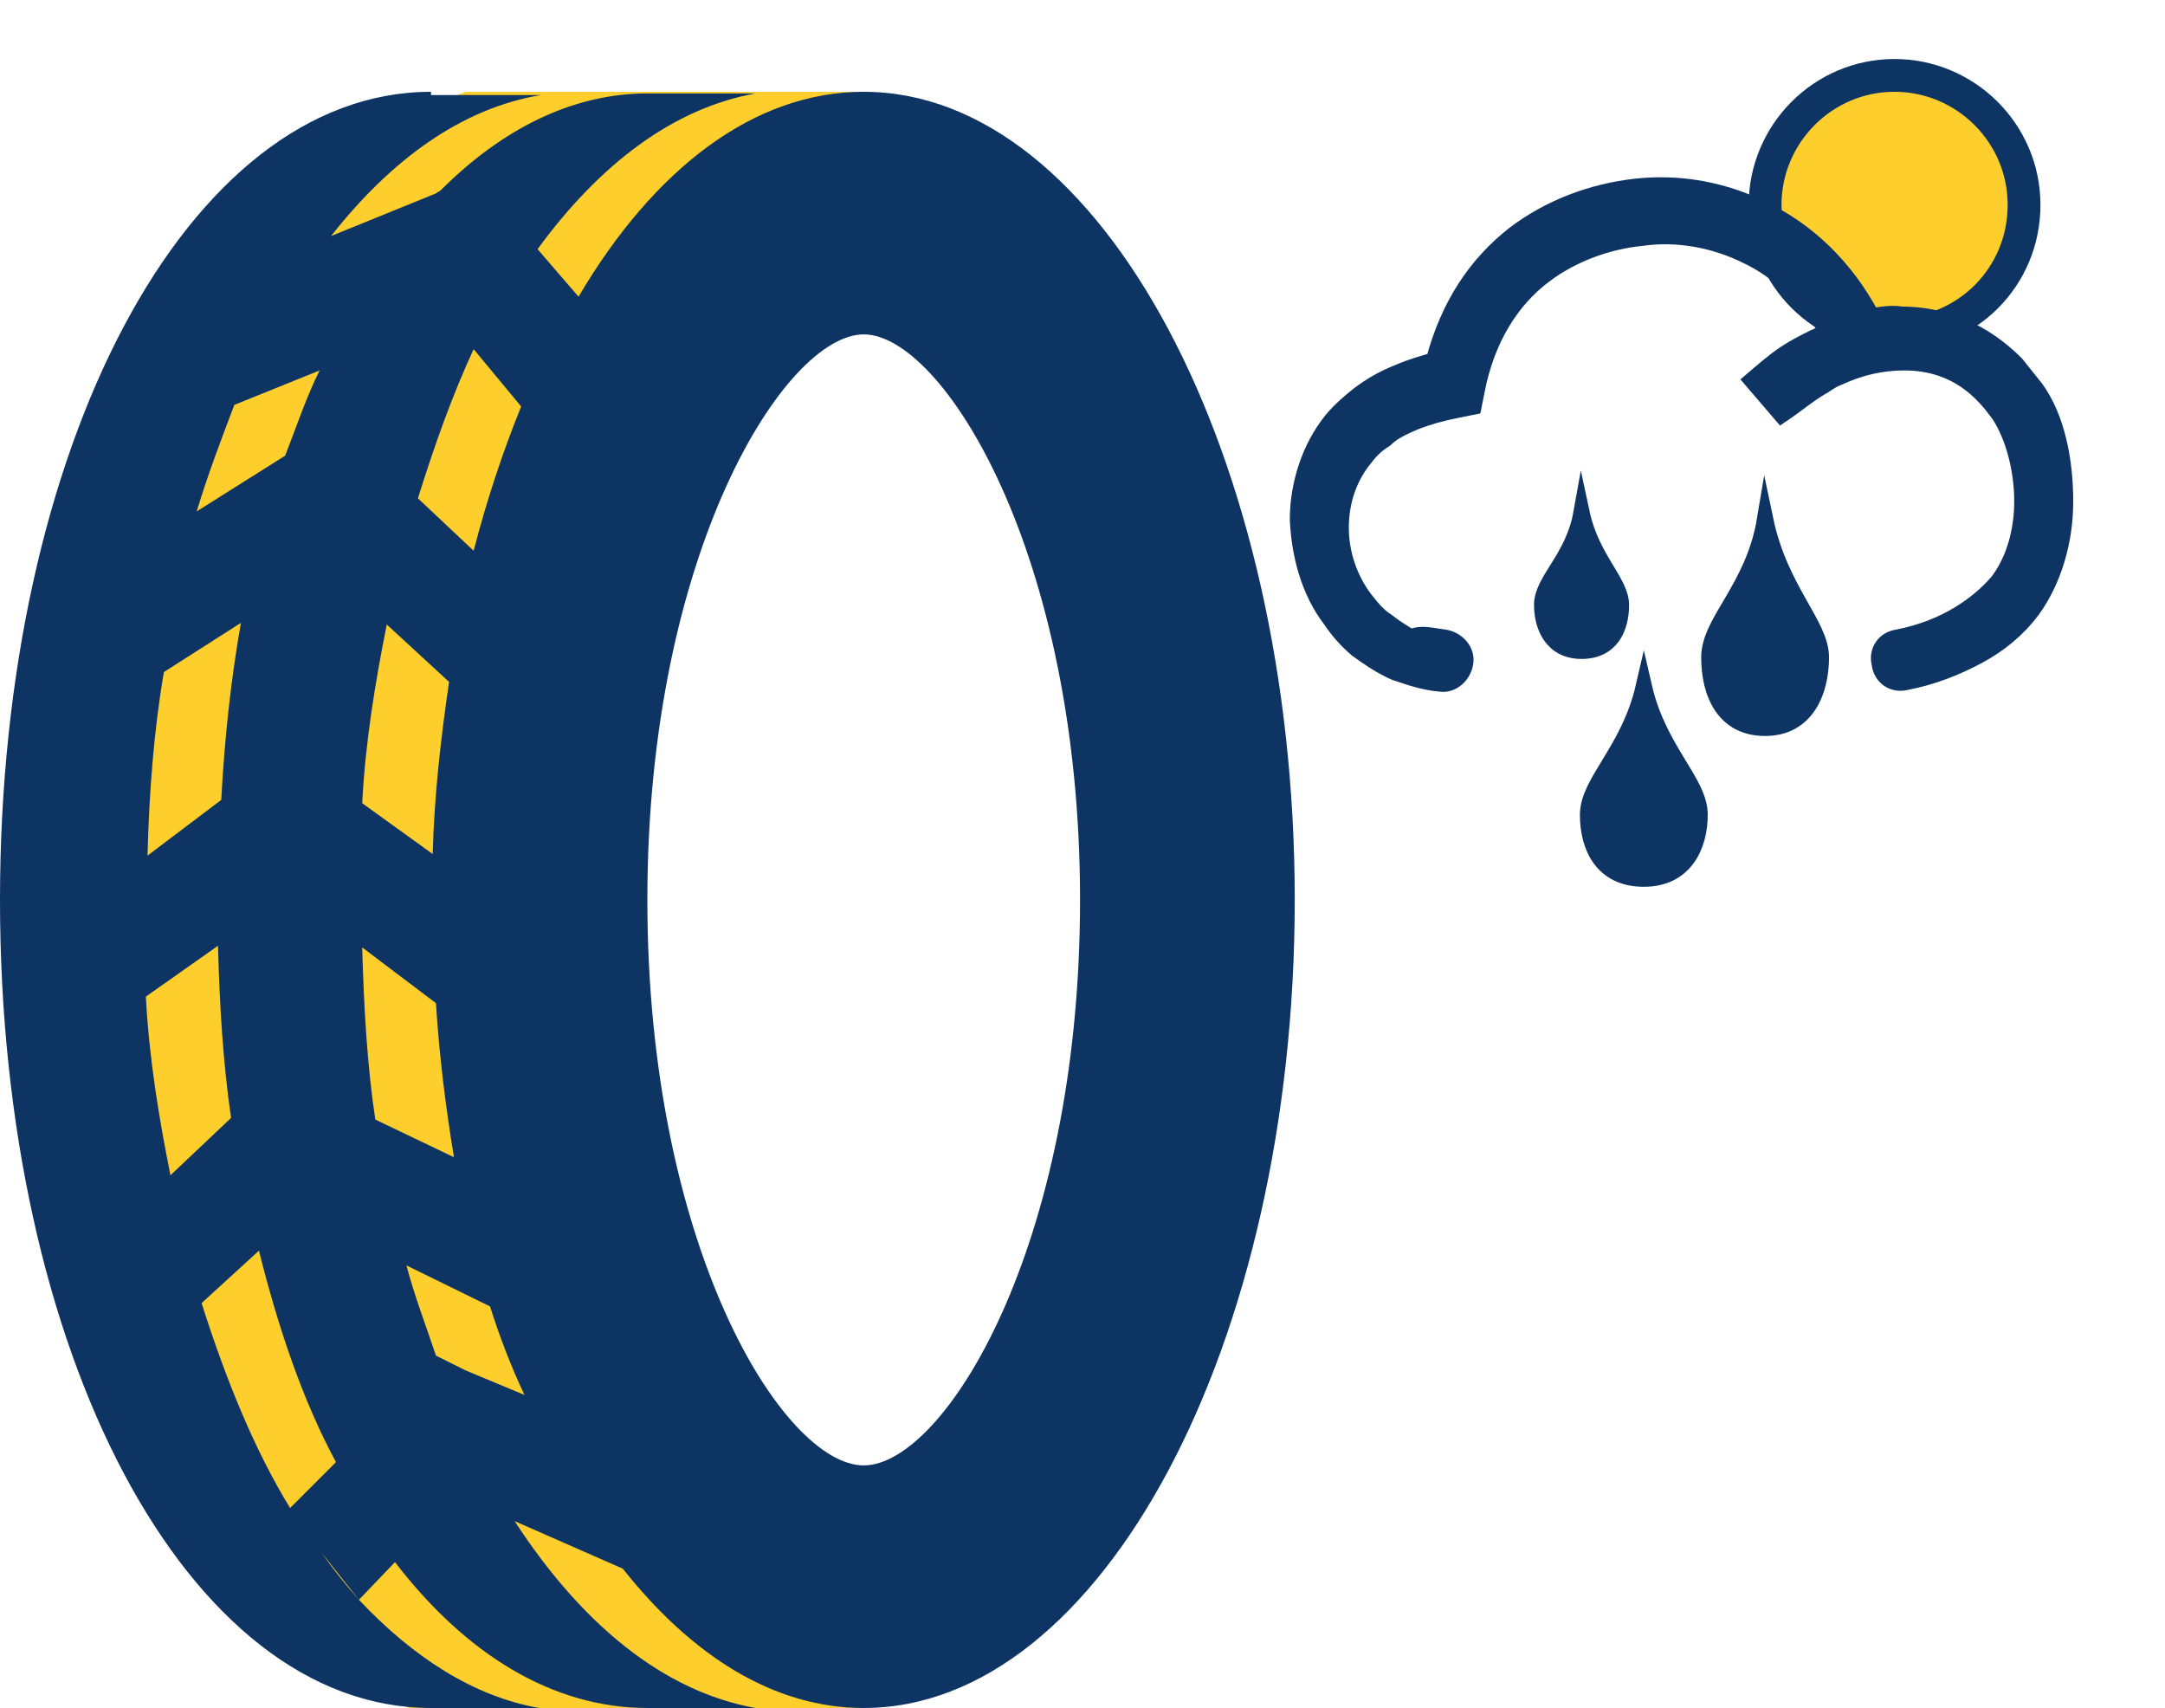
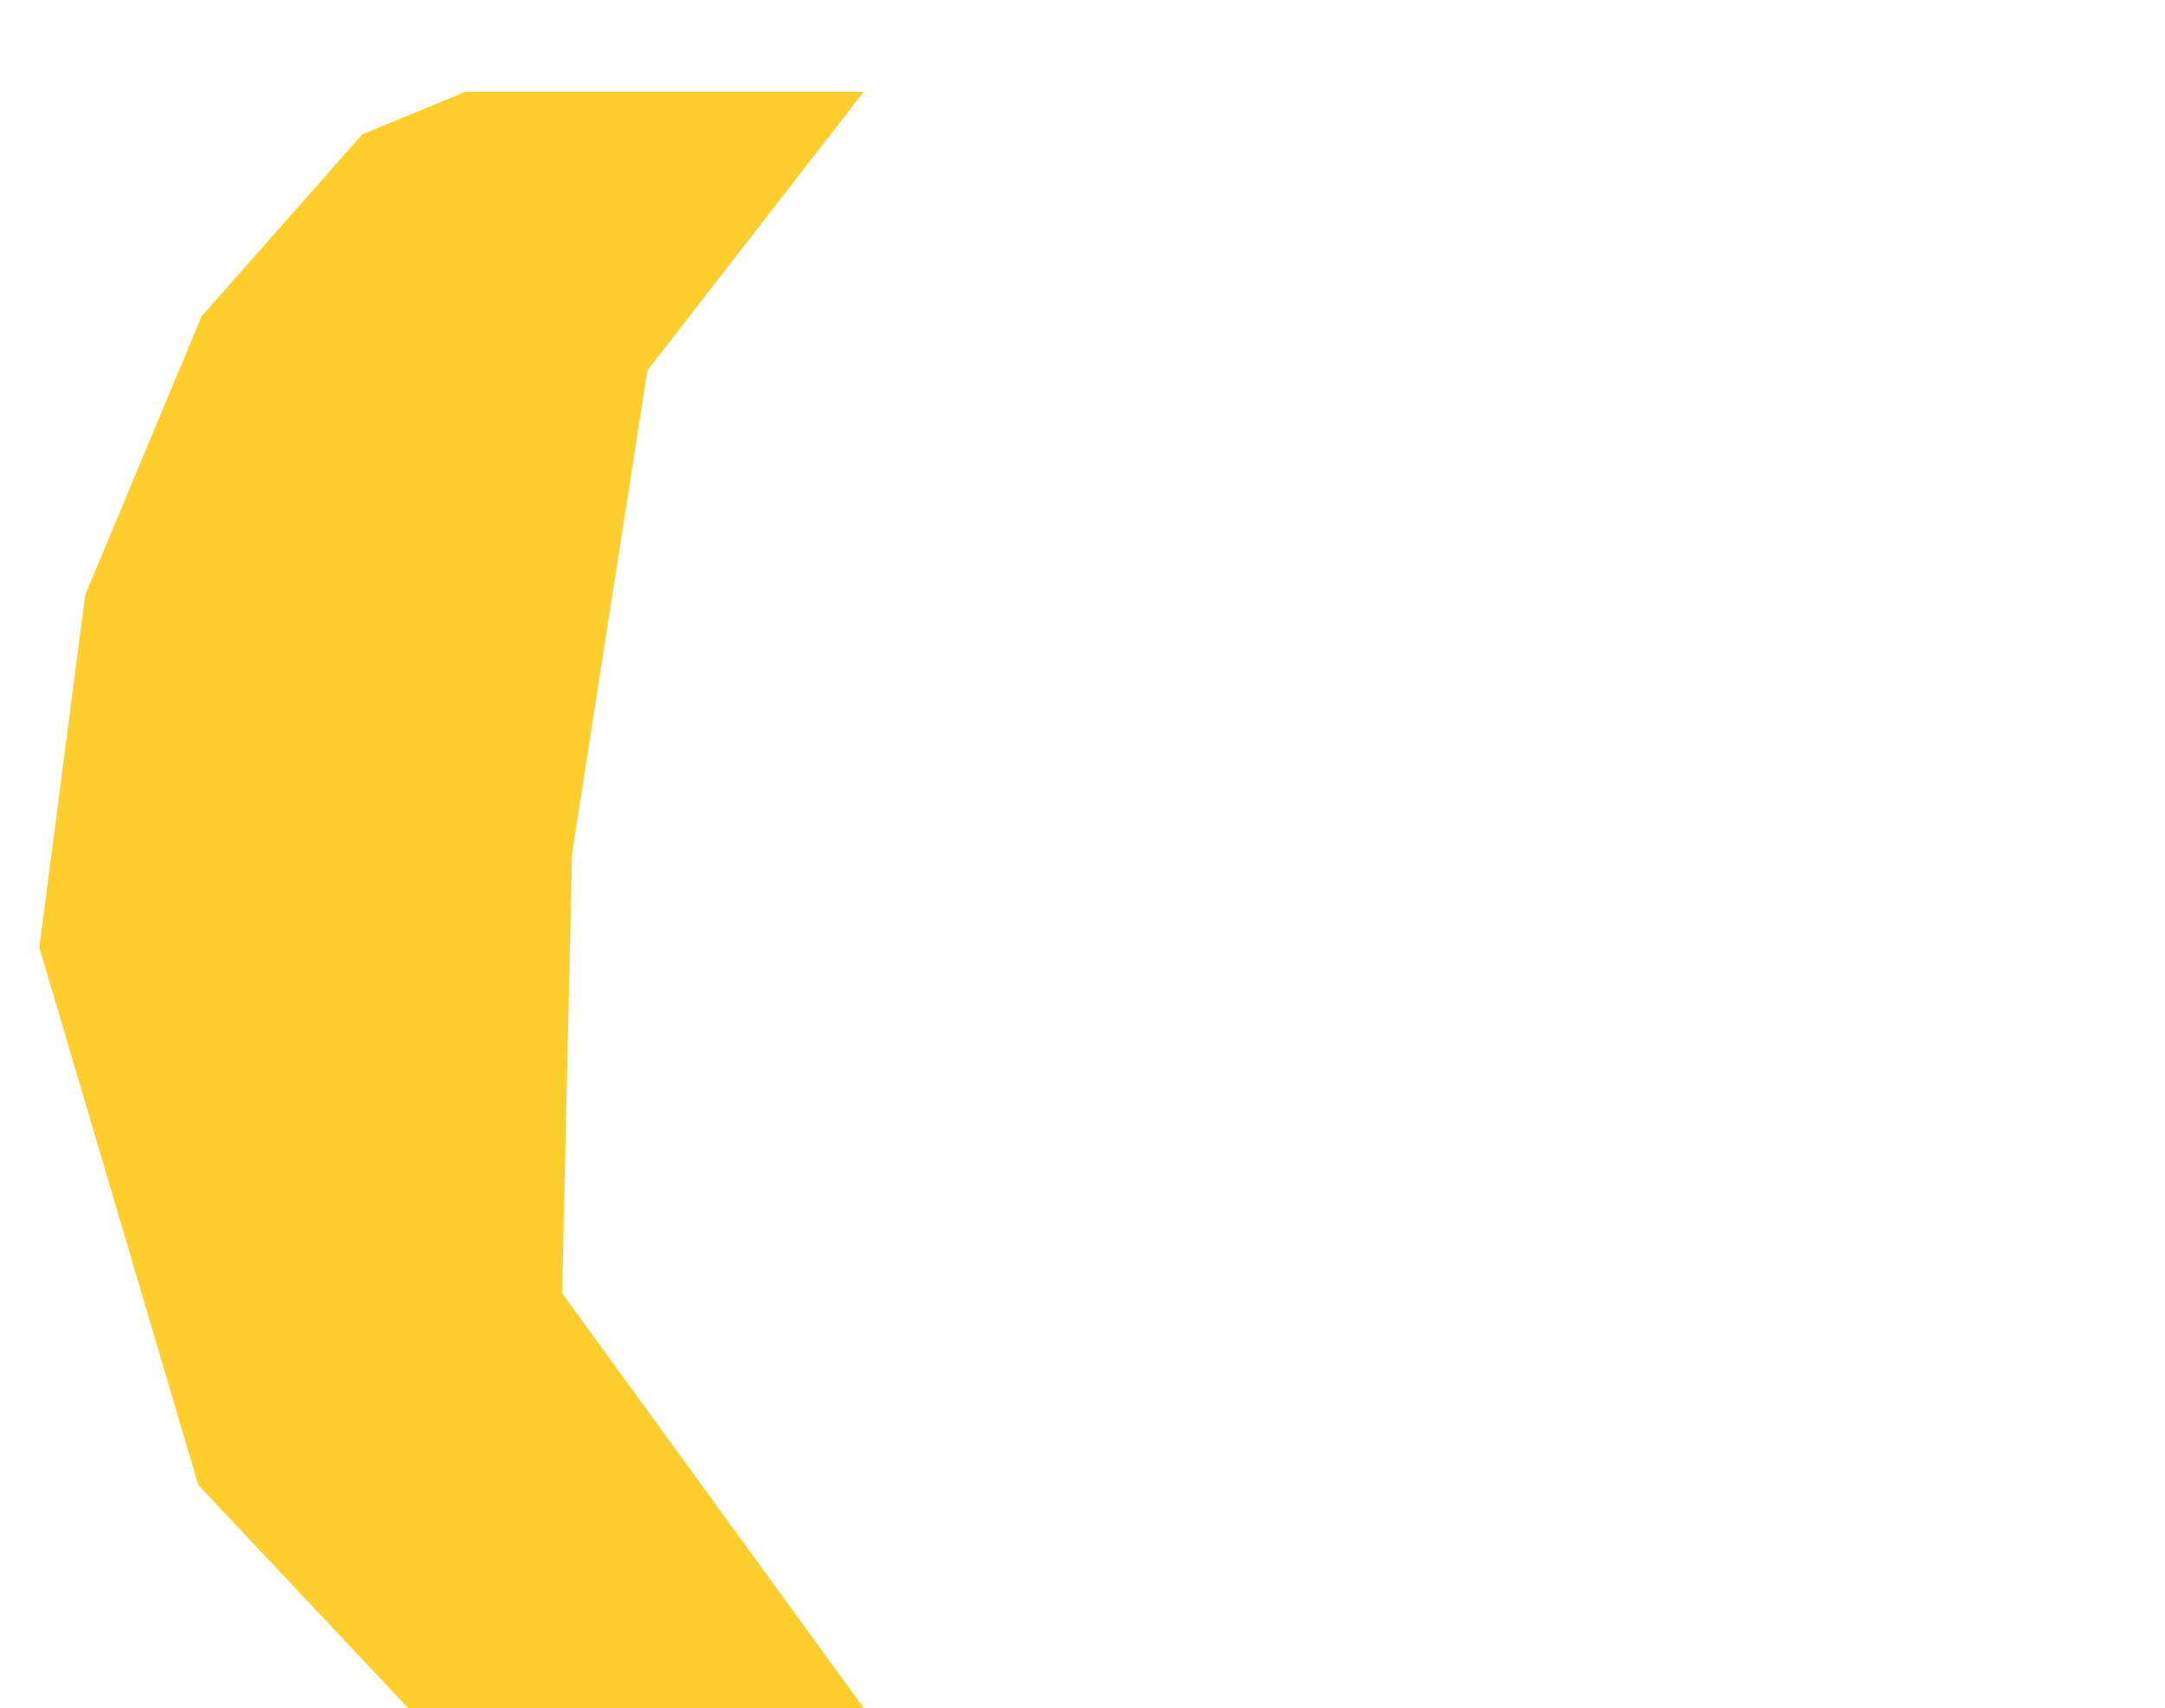
<svg xmlns="http://www.w3.org/2000/svg" version="1.1" id="Layer_1" x="0px" y="0px" viewBox="0 0 132.1 104.2" style="enable-background:new 0 0 132.1 104.2;" xml:space="preserve">
  <style type="text/css">
	.st0{fill-rule:evenodd;clip-rule:evenodd;fill:#FECE2C;}
	.st1{fill:#0E3463;}
	.st2{fill:#FECE2C;stroke:#0E3463;stroke-width:2;stroke-miterlimit:10;}
	.st3{fill:#0E3463;stroke:#0E3463;stroke-miterlimit:10;}
</style>
  <polygon class="st0" points="28.4,5.6 52.7,5.6 39.5,22.6 34.9,52.1 34.3,78.9 52.7,104.2 24.9,104.2 12.1,90.6 2.4,57.8 5.2,36.3   12.3,19.3 22.1,8.2 " />
-   <path class="st1" d="M26.3,5.6C11.4,5.6,0,27.3,0,54.9s11.4,49.3,26.3,49.3h4.4h2.2c-4-0.7-7.7-3.1-11-6.6c-0.8-0.9-1.6-1.9-2.3-2.9  l2.3,2.9l2.2-2.3c4.3,5.6,9.6,8.9,15.4,8.9h4.4h2.2c-5.6-1-10.6-5.1-14.7-11.4l6.6,2.9c4.2,5.3,9.2,8.5,14.7,8.5  C67.2,104.2,79,82,79,54.9S67.2,5.6,52.7,5.6c-6.7,0-12.8,4.7-17.4,12.5l-2.5-2.9c3.8-5.2,8.3-8.6,13.3-9.5h-2.2h-4.4  c-4.6,0-8.9,2.2-12.6,5.9c-0.1,0.1-0.2,0.1-0.3,0.2l-6.4,2.6c3.7-4.7,8-7.8,12.8-8.6h-2.2h-4.5V5.6z M52.7,20.4  c4.8,0,13.2,13.3,13.2,34.5s-8.3,34.5-13.2,34.5S39.5,76.1,39.5,54.9S47.9,20.4,52.7,20.4z M28.9,21.3l2.9,3.5  c-1.1,2.7-2.1,5.7-2.9,8.8l-3.4-3.2C26.5,27.2,27.6,24.1,28.9,21.3z M19.5,22.6c-0.8,1.6-1.4,3.4-2.1,5.2L12,31.2  c0.7-2.3,1.5-4.4,2.3-6.5L19.5,22.6z M14.7,38c-0.6,3.4-1,7-1.2,10.8L9,52.2c0.1-3.9,0.4-7.7,1-11.2L14.7,38z M23.6,38.1l3.8,3.5  c-0.5,3.4-0.9,6.9-1,10.5L22.1,49C22.3,45.2,22.9,41.6,23.6,38.1z M13.3,57.7c0.1,3.6,0.3,7.1,0.8,10.5l-3.7,3.5  c-0.7-3.5-1.3-7.1-1.5-10.9L13.3,57.7z M22.1,57.8l4.5,3.4c0.2,3.2,0.6,6.4,1.1,9.4l-4.8-2.3C22.4,65,22.2,61.4,22.1,57.8z   M15.8,76.3c1.2,4.8,2.7,9.2,4.7,12.9L17.7,92c-2.2-3.6-3.9-7.8-5.4-12.5L15.8,76.3z M24.8,77.2l5.1,2.5c0.6,1.9,1.3,3.7,2.1,5.4  l-3.6-1.5l-1.8-0.9C26,80.9,25.3,79.1,24.8,77.2z" />
-   <path class="st2" d="M115.6,20.4L115.6,20.4c-4.3,0-7.9-3.5-7.9-7.9l0,0c0-4.3,3.5-7.9,7.9-7.9l0,0c4.3,0,7.9,3.5,7.9,7.9l0,0  C123.5,16.9,120,20.4,115.6,20.4z" />
  <g>
-     <path class="st3" d="M88.1,38.9c0.8,0.1,1.4,0.8,1.3,1.5c-0.1,0.8-0.8,1.4-1.5,1.3c-1.1-0.1-1.9-0.4-2.8-0.7   c-0.9-0.4-1.6-0.9-2.3-1.4c-0.7-0.6-1.2-1.2-1.6-1.8c-1.3-1.7-1.9-3.9-2-6.1c0-2.1,0.7-4.4,2.1-6.1c0.5-0.6,1.1-1.1,1.6-1.5   c0.8-0.6,1.5-1,2.5-1.4c0.7-0.3,1.4-0.5,2.1-0.7c0.9-3.4,2.6-5.9,4.9-7.7c2.1-1.6,4.7-2.6,7.4-2.9c2.7-0.3,5.4,0.2,7.8,1.4   c2.7,1.3,5,3.5,6.6,6.5c0.6-0.1,1.3-0.2,1.8-0.1c2.6,0,5,1,7,3c0.4,0.5,0.8,1,1.2,1.5c1.3,1.8,1.8,4.4,1.8,6.9c0,2.4-0.7,4.8-2,6.6   c-0.9,1.2-2,2.1-3.3,2.8s-2.8,1.3-4.4,1.6c-0.8,0.2-1.5-0.3-1.6-1.1c-0.2-0.8,0.3-1.5,1.1-1.6c1.5-0.3,2.7-0.8,3.7-1.4   c1-0.6,1.8-1.3,2.4-2c1-1.3,1.5-3.1,1.5-4.9c0-1.9-0.5-3.9-1.4-5.3c-0.3-0.4-0.6-0.8-0.9-1.1c-1.4-1.5-3.1-2.1-4.9-2.1   c-1.4,0-2.7,0.3-4,0.9c-0.3,0.1-0.6,0.3-0.9,0.5c-0.9,0.5-1.7,1.2-2.6,1.8l-1.8-2.1c0.7-0.6,1.4-1.2,2-1.6s1.2-0.7,1.8-1   c0.3-0.1,0.5-0.3,0.8-0.4c-1.3-2.1-3-3.7-4.9-4.6c-2-1-4.3-1.4-6.4-1.1c-2.1,0.2-4.3,1-6,2.3c-2,1.5-3.5,3.9-4.1,7l-0.2,1l-1,0.2   c-1,0.2-1.7,0.4-2.5,0.7c-0.7,0.3-1.4,0.6-1.9,1.1c-0.5,0.3-0.9,0.7-1.2,1.1c-1,1.2-1.5,2.7-1.5,4.3c0,1.5,0.5,3.1,1.5,4.4   c0.4,0.5,0.8,1,1.3,1.3c0.5,0.4,1,0.7,1.5,1C86.7,38.6,87.3,38.8,88.1,38.9L88.1,38.9z M100.3,41.9c0.9,3.9,3.4,5.8,3.4,7.8   c0,1.9-0.9,3.9-3.4,3.9s-3.4-1.9-3.4-3.9S99.4,45.8,100.3,41.9L100.3,41.9z M107.7,31.7c0.9,4.3,3.4,6.4,3.4,8.4   c0,2.1-0.9,4.3-3.4,4.3s-3.4-2.1-3.4-4.3S107,35.9,107.7,31.7L107.7,31.7z M96.5,31.3c0.6,2.8,2.4,4.2,2.4,5.6   c0,1.4-0.6,2.8-2.4,2.8s-2.4-1.5-2.4-2.8C94.1,35.4,96,34.1,96.5,31.3L96.5,31.3z" />
-   </g>
+     </g>
</svg>